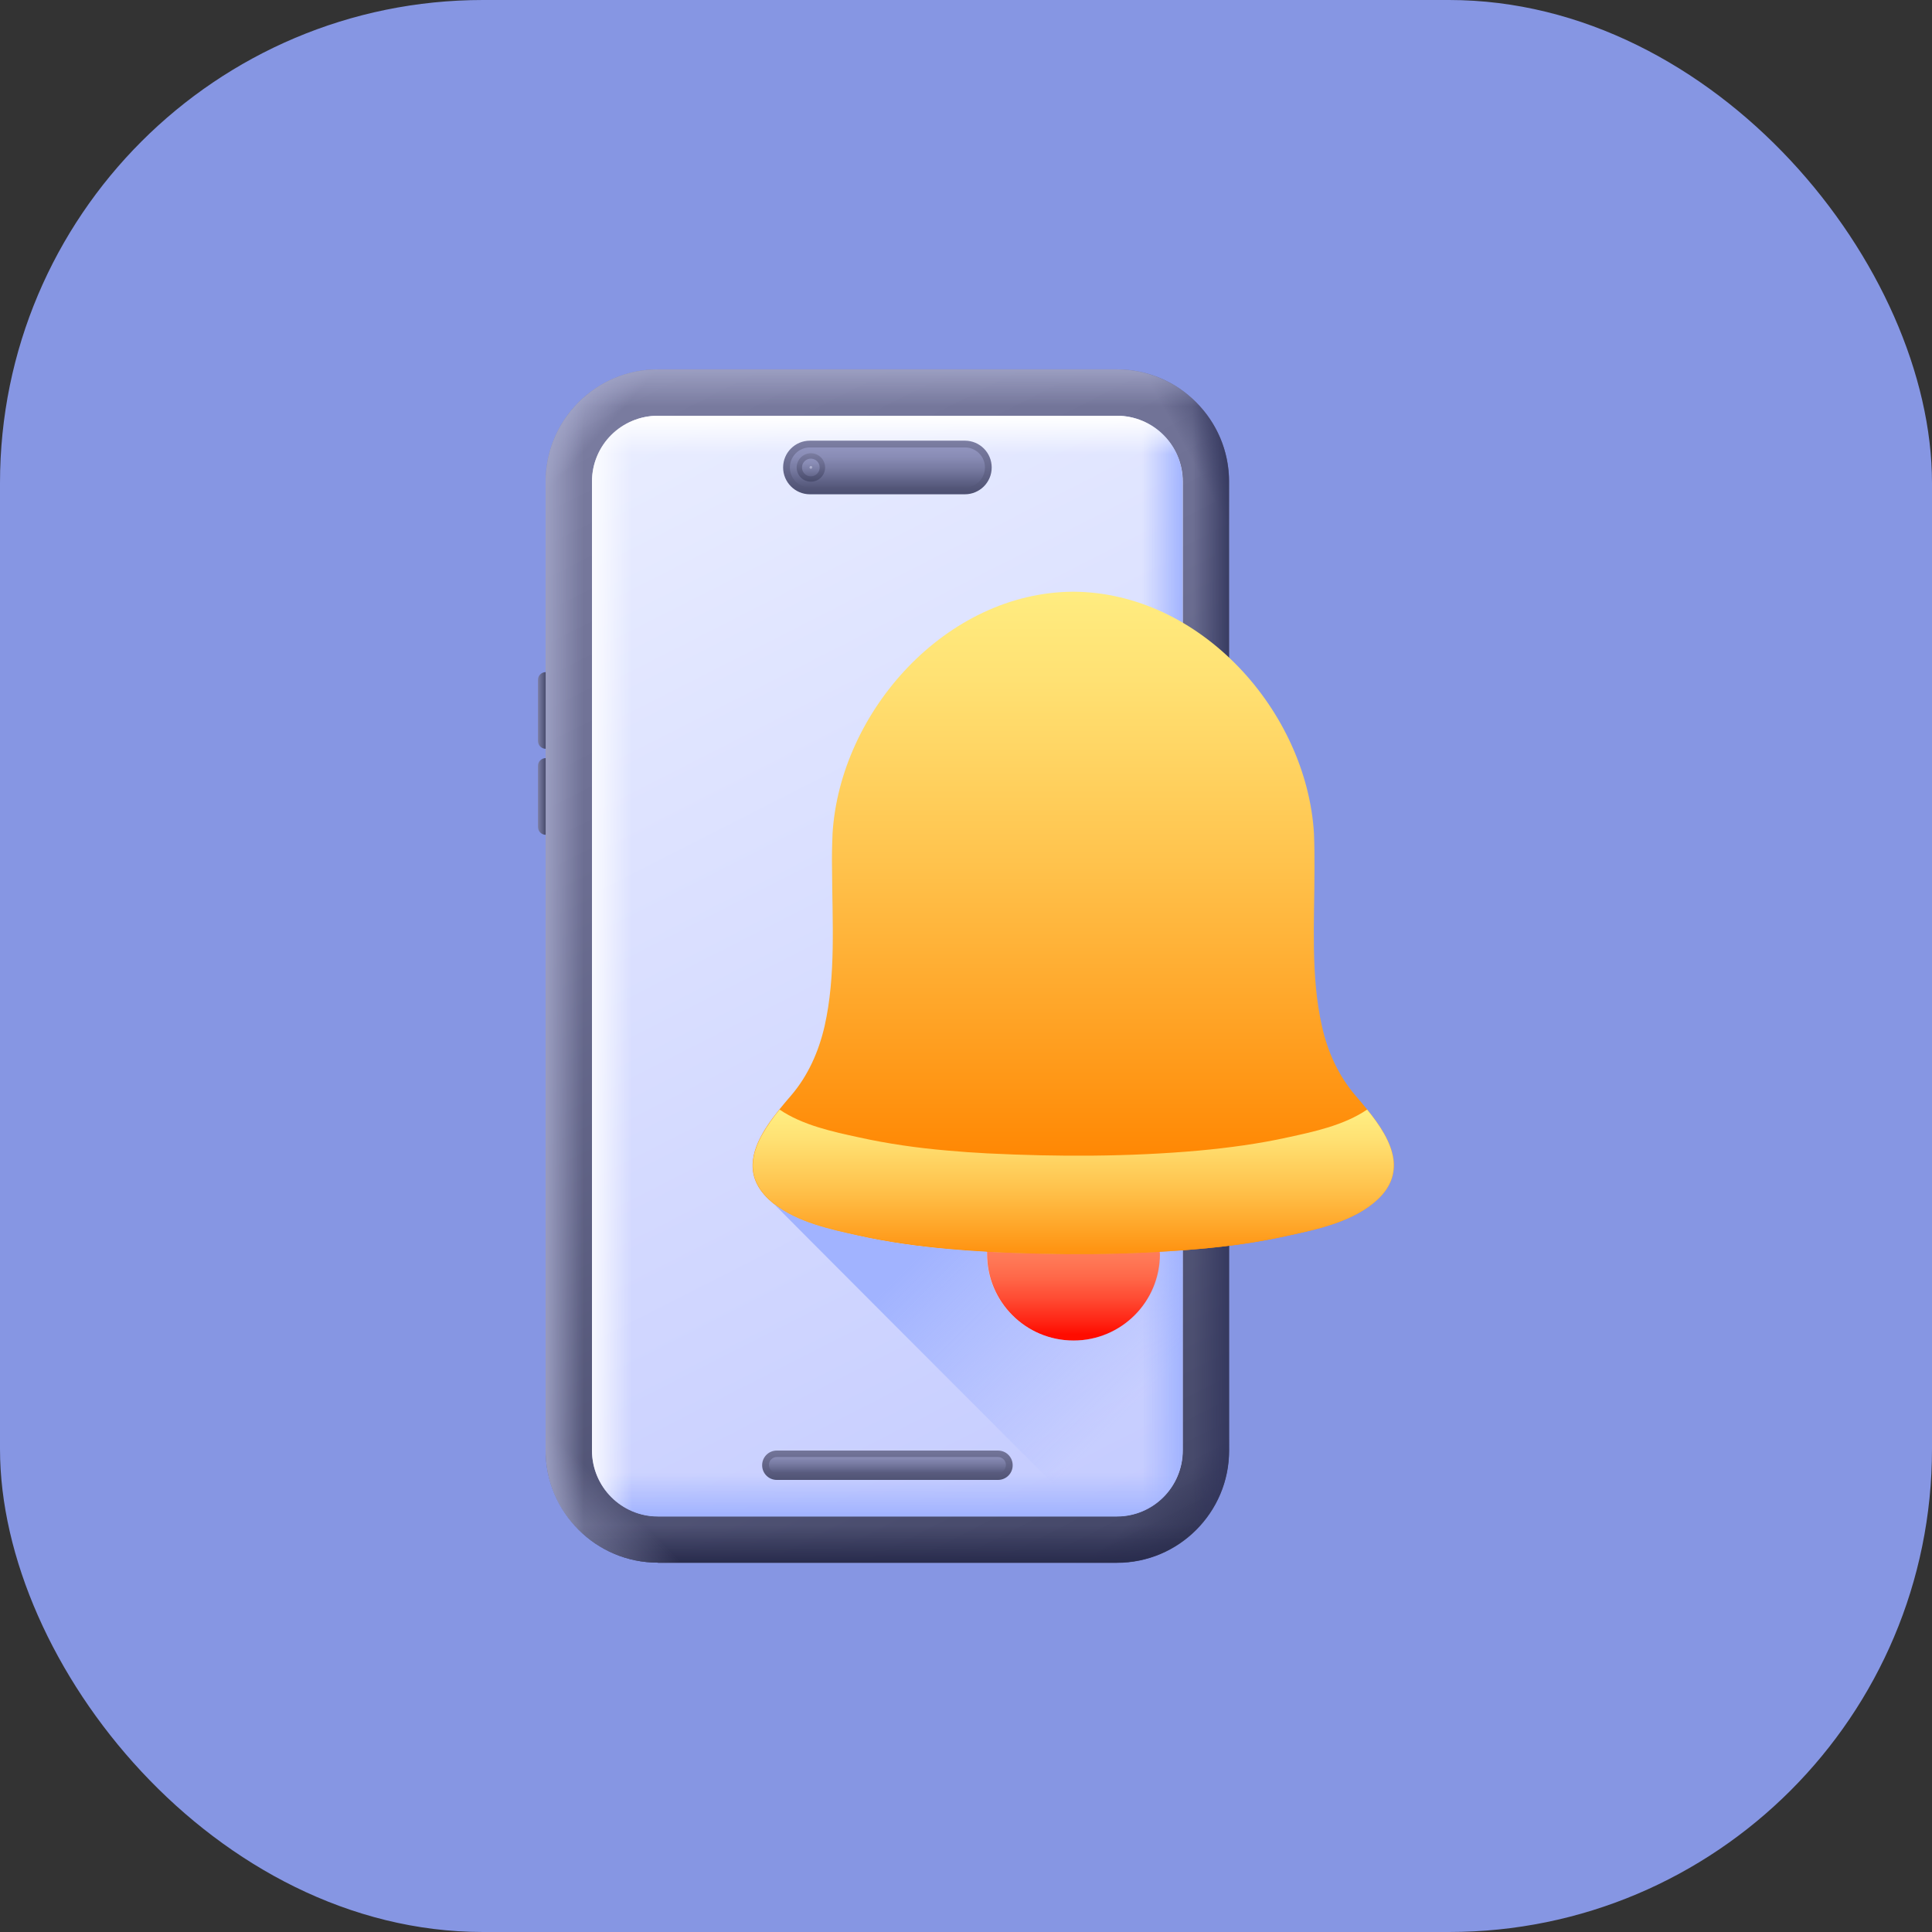
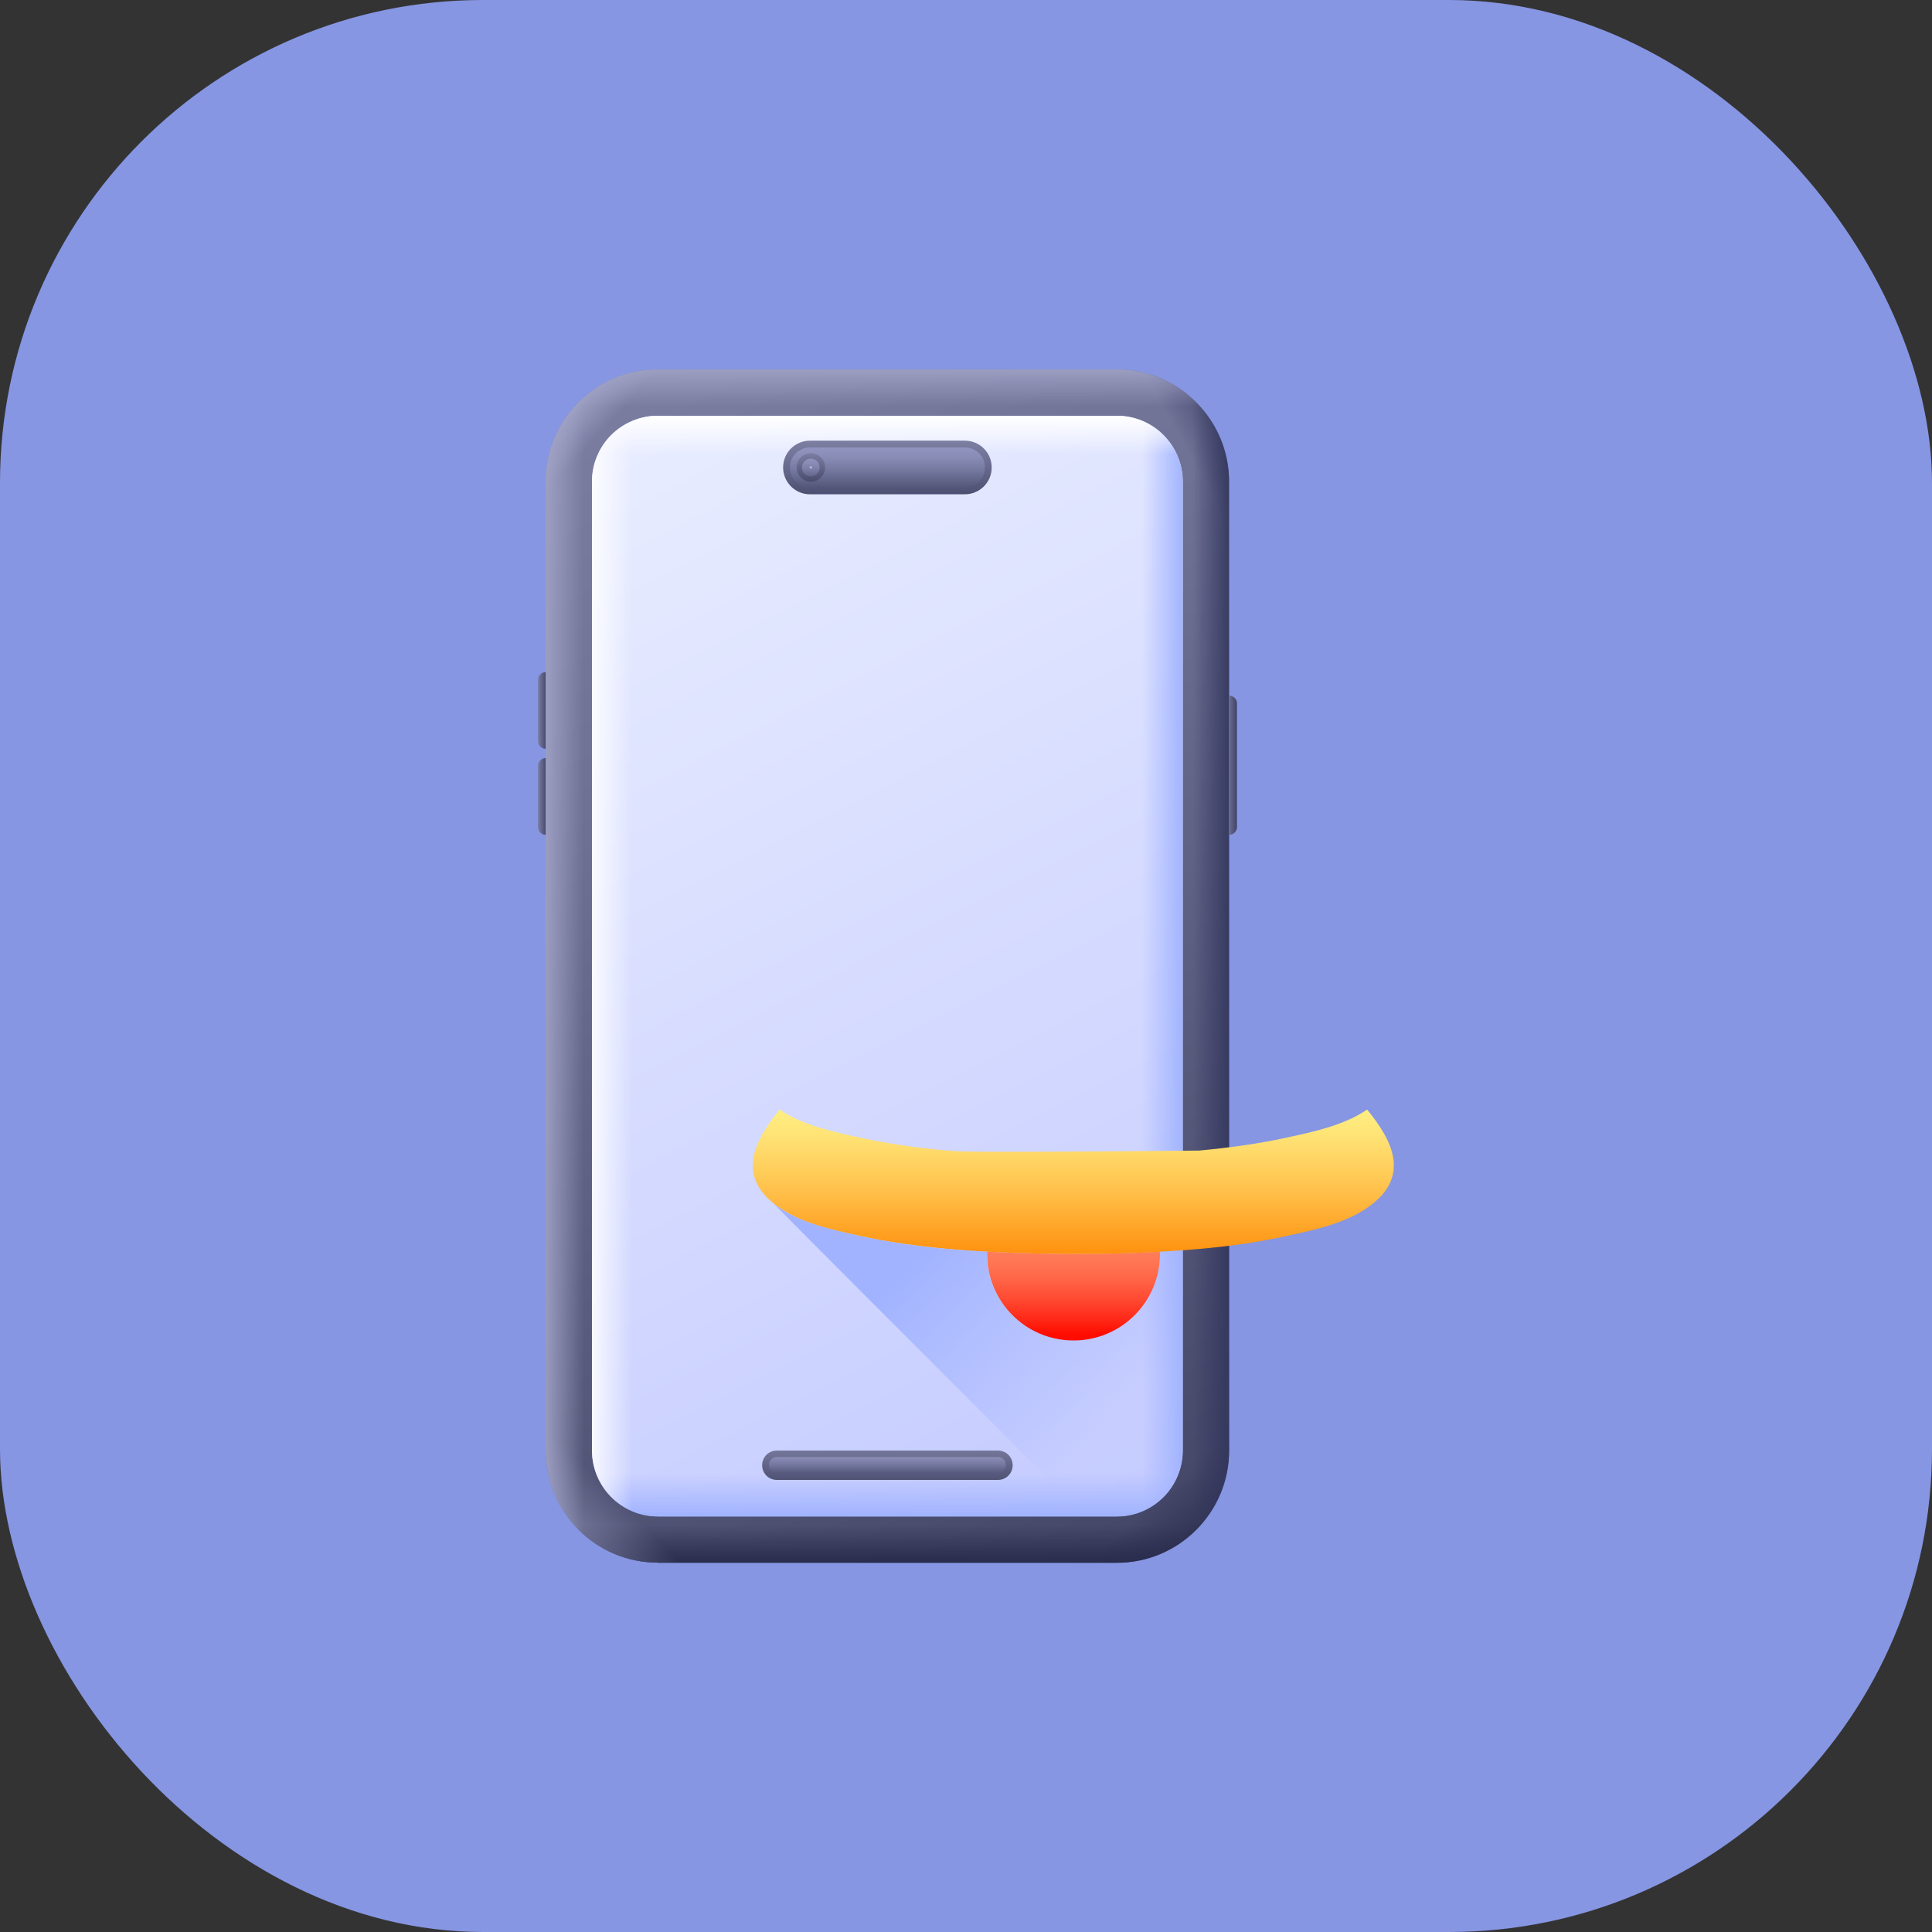
<svg xmlns="http://www.w3.org/2000/svg" width="56" height="56" viewBox="0 0 56 56" fill="none">
  <rect x="0" y="0" width="56" height="56" fill="#333333" stroke="none" />
  <rect width="56" height="56" rx="14" fill="#8696E3" />
  <g clip-path="url(#clip0_7433_13897)">
    <path d="M19.071 45.294C17.274 45.294 15.815 43.835 15.815 42.038V13.962C15.815 12.165 17.274 10.706 19.071 10.706H32.372C34.169 10.706 35.628 12.165 35.628 13.962V42.045C35.628 43.842 34.169 45.301 32.372 45.301H19.071V45.294Z" fill="url(#paint0_linear_7433_13897)" />
    <path d="M20.327 15.192V10.706H19.071C17.274 10.706 15.815 12.165 15.815 13.962V15.198H20.327V15.192Z" fill="url(#paint1_linear_7433_13897)" />
    <path d="M31.111 15.192V10.706H32.368C34.165 10.706 35.624 12.165 35.624 13.962V15.198H31.111V15.192Z" fill="url(#paint2_linear_7433_13897)" />
    <path d="M31.111 40.809V45.294H32.368C34.165 45.294 35.624 43.835 35.624 42.038V40.802H31.111V40.809Z" fill="url(#paint3_linear_7433_13897)" />
    <path d="M15.815 41.883V42.038C15.815 43.835 17.274 45.294 19.071 45.294H32.372C34.169 45.294 35.628 43.835 35.628 42.038V41.883H15.815Z" fill="url(#paint4_linear_7433_13897)" />
    <path d="M20.327 40.809V45.294H19.071C17.274 45.294 15.815 43.835 15.815 42.038V40.802H20.327V40.809Z" fill="url(#paint5_linear_7433_13897)" />
    <path d="M33.826 11.05C34.887 11.584 35.623 12.685 35.623 13.955V42.038C35.623 43.308 34.894 44.409 33.826 44.943V11.05Z" fill="url(#paint6_linear_7433_13897)" />
    <path d="M35.622 14.117V13.962C35.622 12.165 34.162 10.706 32.365 10.706H19.071C17.274 10.706 15.815 12.165 15.815 13.962V14.117H35.622Z" fill="url(#paint7_linear_7433_13897)" />
    <path d="M17.611 11.05C16.551 11.584 15.815 12.692 15.815 13.962V42.044C15.815 43.315 16.544 44.416 17.611 44.949V11.05Z" fill="url(#paint8_linear_7433_13897)" />
    <path d="M34.284 42.038C34.284 43.099 33.426 43.95 32.373 43.95H19.071C18.01 43.95 17.159 43.092 17.159 42.038V13.963C17.159 12.902 18.017 12.051 19.071 12.051H32.373C33.433 12.051 34.284 12.909 34.284 13.963V42.038Z" fill="url(#paint9_linear_7433_13897)" />
    <path d="M32.373 12.044H31.4V43.957H32.366C33.427 43.957 34.278 43.099 34.278 42.045V13.963C34.285 12.902 33.427 12.044 32.373 12.044Z" fill="url(#paint10_linear_7433_13897)" />
    <path d="M17.159 41.471V42.045C17.159 43.106 18.017 43.957 19.071 43.957H32.373C33.433 43.957 34.284 43.099 34.284 42.045V41.471H17.159Z" fill="url(#paint11_linear_7433_13897)" />
    <path d="M19.071 43.957H20.037V12.044H19.071C18.01 12.044 17.159 12.902 17.159 13.956V42.039C17.159 43.099 18.01 43.957 19.071 43.957Z" fill="url(#paint12_linear_7433_13897)" />
    <path d="M34.284 15.057V13.963C34.284 12.902 33.426 12.051 32.373 12.051H19.071C18.01 12.051 17.159 12.909 17.159 13.963V15.057H34.284Z" fill="url(#paint13_linear_7433_13897)" />
    <path d="M28.927 42.896H22.516C22.28 42.896 22.091 42.707 22.091 42.471C22.091 42.234 22.28 42.045 22.516 42.045H28.927C29.164 42.045 29.353 42.234 29.353 42.471C29.353 42.707 29.164 42.896 28.927 42.896Z" fill="url(#paint14_linear_7433_13897)" />
    <path d="M22.517 42.693C22.388 42.693 22.287 42.591 22.287 42.463C22.287 42.335 22.388 42.233 22.517 42.233H28.928C29.056 42.233 29.157 42.335 29.157 42.463C29.157 42.591 29.056 42.693 28.928 42.693H22.517Z" fill="url(#paint15_linear_7433_13897)" />
    <path d="M27.968 14.327H23.476C23.044 14.327 22.699 13.975 22.699 13.55C22.699 13.117 23.05 12.773 23.476 12.773H27.968C28.401 12.773 28.745 13.124 28.745 13.55C28.745 13.982 28.394 14.327 27.968 14.327Z" fill="url(#paint16_linear_7433_13897)" />
    <path d="M23.477 14.131C23.159 14.131 22.895 13.874 22.895 13.55C22.895 13.232 23.152 12.969 23.477 12.969H27.969C28.286 12.969 28.55 13.226 28.55 13.55C28.55 13.867 28.293 14.131 27.969 14.131H23.477Z" fill="url(#paint17_linear_7433_13897)" />
    <path d="M23.504 13.962C23.732 13.962 23.916 13.778 23.916 13.55C23.916 13.322 23.732 13.138 23.504 13.138C23.276 13.138 23.092 13.322 23.092 13.55C23.092 13.778 23.276 13.962 23.504 13.962Z" fill="url(#paint18_linear_7433_13897)" />
    <path d="M23.503 13.807C23.645 13.807 23.759 13.692 23.759 13.551C23.759 13.409 23.645 13.294 23.503 13.294C23.361 13.294 23.246 13.409 23.246 13.551C23.246 13.692 23.361 13.807 23.503 13.807Z" fill="url(#paint19_linear_7433_13897)" />
    <path d="M23.505 13.591C23.528 13.591 23.546 13.572 23.546 13.55C23.546 13.528 23.528 13.509 23.505 13.509C23.483 13.509 23.465 13.528 23.465 13.55C23.465 13.572 23.483 13.591 23.505 13.591Z" fill="url(#paint20_linear_7433_13897)" />
    <path d="M35.631 20.164L35.624 24.197H35.631C35.752 24.197 35.854 24.095 35.854 23.974V20.387C35.854 20.265 35.752 20.164 35.631 20.164Z" fill="url(#paint21_linear_7433_13897)" />
    <path d="M15.816 21.704V19.482C15.694 19.482 15.593 19.583 15.593 19.705V21.475C15.593 21.603 15.694 21.704 15.816 21.704ZM15.816 24.197V21.974C15.694 21.974 15.593 22.076 15.593 22.197V23.967C15.593 24.096 15.694 24.197 15.816 24.197Z" fill="url(#paint22_linear_7433_13897)" />
    <path d="M33.617 36.282C31.955 36.377 30.28 36.363 28.618 36.282H28.611V36.349C28.611 37.734 29.733 38.856 31.118 38.856C32.502 38.856 33.624 37.734 33.624 36.349C33.617 36.322 33.617 36.302 33.617 36.282Z" fill="url(#paint23_linear_7433_13897)" />
-     <path d="M40.391 33.607C40.303 32.945 39.749 32.29 39.29 31.756C38.797 31.182 38.479 30.48 38.317 29.743C37.986 28.284 38.101 26.71 38.101 25.183C38.101 24.852 38.101 24.521 38.087 24.19V24.17C37.878 20.61 34.791 17.171 31.116 17.151H31.102C27.434 17.171 24.347 20.61 24.131 24.17V24.19C24.117 24.515 24.11 24.852 24.117 25.183C24.124 26.703 24.232 28.277 23.901 29.743C23.732 30.48 23.421 31.182 22.928 31.756C22.469 32.29 21.915 32.945 21.827 33.607C21.773 33.999 21.888 34.391 22.28 34.763C22.955 35.404 24.002 35.627 24.881 35.816C25.732 36.006 26.596 36.12 27.461 36.202C27.846 36.235 28.224 36.262 28.61 36.283C30.65 36.384 32.717 36.384 34.75 36.202C35.615 36.127 36.48 36.006 37.331 35.816C38.202 35.627 39.249 35.404 39.932 34.763C40.33 34.391 40.438 33.999 40.391 33.607Z" fill="url(#paint24_linear_7433_13897)" />
-     <path d="M40.39 33.607C40.323 33.1 39.985 32.6 39.627 32.161C38.965 32.614 38.087 32.803 37.337 32.965C36.486 33.154 35.621 33.269 34.756 33.35C32.716 33.532 30.656 33.532 28.615 33.431C28.23 33.411 27.845 33.384 27.467 33.35C26.602 33.276 25.738 33.154 24.886 32.965C24.137 32.803 23.258 32.614 22.596 32.161C22.238 32.607 21.9 33.107 21.833 33.607C21.779 33.999 21.894 34.391 22.285 34.762C22.961 35.404 24.008 35.627 24.886 35.816C25.738 36.005 26.602 36.12 27.467 36.201C27.852 36.235 28.23 36.262 28.615 36.282C30.656 36.383 32.723 36.383 34.756 36.201C35.621 36.127 36.486 36.005 37.337 35.816C38.208 35.627 39.255 35.404 39.938 34.762C40.33 34.391 40.438 33.999 40.39 33.607Z" fill="url(#paint25_linear_7433_13897)" />
+     <path d="M40.39 33.607C40.323 33.1 39.985 32.6 39.627 32.161C38.965 32.614 38.087 32.803 37.337 32.965C36.486 33.154 35.621 33.269 34.756 33.35C28.23 33.411 27.845 33.384 27.467 33.35C26.602 33.276 25.738 33.154 24.886 32.965C24.137 32.803 23.258 32.614 22.596 32.161C22.238 32.607 21.9 33.107 21.833 33.607C21.779 33.999 21.894 34.391 22.285 34.762C22.961 35.404 24.008 35.627 24.886 35.816C25.738 36.005 26.602 36.12 27.467 36.201C27.852 36.235 28.23 36.262 28.615 36.282C30.656 36.383 32.723 36.383 34.756 36.201C35.621 36.127 36.486 36.005 37.337 35.816C38.208 35.627 39.255 35.404 39.938 34.762C40.33 34.391 40.438 33.999 40.39 33.607Z" fill="url(#paint25_linear_7433_13897)" />
    <path d="M33.616 36.282V36.35C33.616 37.735 32.494 38.856 31.11 38.856C29.725 38.856 28.603 37.735 28.603 36.35V36.282C28.225 36.262 27.84 36.235 27.462 36.201C26.597 36.127 25.732 36.005 24.881 35.816C24.07 35.634 23.104 35.431 22.429 34.891C22.55 35.026 28.171 40.653 31.474 43.956H32.366C33.427 43.956 34.278 43.099 34.278 42.045V36.242C34.062 36.255 33.839 36.269 33.616 36.282Z" fill="url(#paint26_linear_7433_13897)" />
  </g>
  <defs>
    <linearGradient id="paint0_linear_7433_13897" x1="17.023" y1="10.909" x2="34.464" y2="45.184" gradientUnits="userSpaceOnUse">
      <stop stop-color="#7B7DA1" />
      <stop offset="0.31" stop-color="#6D6F93" />
      <stop offset="0.899" stop-color="#494C6D" />
      <stop offset="1" stop-color="#424566" />
    </linearGradient>
    <linearGradient id="paint1_linear_7433_13897" x1="16.615" y1="11.626" x2="17.515" y2="12.442" gradientUnits="userSpaceOnUse">
      <stop stop-color="#A1A4C7" />
      <stop offset="1" stop-color="#A1A4C7" stop-opacity="0" />
    </linearGradient>
    <linearGradient id="paint2_linear_7433_13897" x1="36.057" y1="11.463" x2="34.114" y2="12.537" gradientUnits="userSpaceOnUse">
      <stop stop-color="#32365C" />
      <stop offset="1" stop-color="#32365C" stop-opacity="0" />
    </linearGradient>
    <linearGradient id="paint3_linear_7433_13897" x1="35.107" y1="45.019" x2="33.637" y2="43.355" gradientUnits="userSpaceOnUse">
      <stop stop-color="#2A2D4D" />
      <stop offset="1" stop-color="#2A2D4D" stop-opacity="0" />
    </linearGradient>
    <linearGradient id="paint4_linear_7433_13897" x1="25.72" y1="45.267" x2="25.72" y2="44.217" gradientUnits="userSpaceOnUse">
      <stop stop-color="#292C4D" />
      <stop offset="1" stop-color="#292C4D" stop-opacity="0" />
    </linearGradient>
    <linearGradient id="paint5_linear_7433_13897" x1="15.246" y1="45.879" x2="17.797" y2="43.328" gradientUnits="userSpaceOnUse">
      <stop stop-color="#A1A4C7" />
      <stop offset="1" stop-color="#A1A4C7" stop-opacity="0" />
    </linearGradient>
    <linearGradient id="paint6_linear_7433_13897" x1="35.776" y1="28" x2="34.571" y2="28" gradientUnits="userSpaceOnUse">
      <stop stop-color="#32365C" />
      <stop offset="1" stop-color="#32365C" stop-opacity="0" />
    </linearGradient>
    <linearGradient id="paint7_linear_7433_13897" x1="25.72" y1="10.528" x2="25.72" y2="11.79" gradientUnits="userSpaceOnUse">
      <stop stop-color="#A1A4C7" />
      <stop offset="1" stop-color="#A1A4C7" stop-opacity="0" />
    </linearGradient>
    <linearGradient id="paint8_linear_7433_13897" x1="15.666" y1="28" x2="16.922" y2="28" gradientUnits="userSpaceOnUse">
      <stop stop-color="#A1A4C7" />
      <stop offset="1" stop-color="#A1A4C7" stop-opacity="0" />
    </linearGradient>
    <linearGradient id="paint9_linear_7433_13897" x1="17.643" y1="12.127" x2="33.842" y2="43.961" gradientUnits="userSpaceOnUse">
      <stop stop-color="#E9EDFF" />
      <stop offset="1" stop-color="#C4CBFF" />
    </linearGradient>
    <linearGradient id="paint10_linear_7433_13897" x1="34.313" y1="28.001" x2="33.102" y2="28.001" gradientUnits="userSpaceOnUse">
      <stop stop-color="#A1B3FF" />
      <stop offset="1" stop-color="#A1B3FF" stop-opacity="0" />
    </linearGradient>
    <linearGradient id="paint11_linear_7433_13897" x1="25.72" y1="43.946" x2="25.72" y2="42.697" gradientUnits="userSpaceOnUse">
      <stop stop-color="#A1B3FF" />
      <stop offset="1" stop-color="#A1B3FF" stop-opacity="0" />
    </linearGradient>
    <linearGradient id="paint12_linear_7433_13897" x1="16.949" y1="28.001" x2="18.323" y2="28.001" gradientUnits="userSpaceOnUse">
      <stop stop-color="white" />
      <stop offset="1" stop-color="white" stop-opacity="0" />
    </linearGradient>
    <linearGradient id="paint13_linear_7433_13897" x1="25.72" y1="12.085" x2="25.72" y2="13.168" gradientUnits="userSpaceOnUse">
      <stop stop-color="white" />
      <stop offset="1" stop-color="white" stop-opacity="0" />
    </linearGradient>
    <linearGradient id="paint14_linear_7433_13897" x1="25.72" y1="41.798" x2="25.72" y2="43.182" gradientUnits="userSpaceOnUse">
      <stop stop-color="#7B7DA1" />
      <stop offset="0.31" stop-color="#6D6F93" />
      <stop offset="0.899" stop-color="#494C6D" />
      <stop offset="1" stop-color="#424566" />
    </linearGradient>
    <linearGradient id="paint15_linear_7433_13897" x1="25.721" y1="42.111" x2="25.721" y2="42.846" gradientUnits="userSpaceOnUse">
      <stop stop-color="#9093BD" />
      <stop offset="0.183" stop-color="#898CB5" />
      <stop offset="0.467" stop-color="#75789F" />
      <stop offset="0.813" stop-color="#56597C" />
      <stop offset="1" stop-color="#424566" />
    </linearGradient>
    <linearGradient id="paint16_linear_7433_13897" x1="25.721" y1="12.817" x2="25.721" y2="14.621" gradientUnits="userSpaceOnUse">
      <stop stop-color="#7B7DA1" />
      <stop offset="0.31" stop-color="#6D6F93" />
      <stop offset="0.899" stop-color="#494C6D" />
      <stop offset="1" stop-color="#424566" />
    </linearGradient>
    <linearGradient id="paint17_linear_7433_13897" x1="25.721" y1="13.006" x2="25.721" y2="14.345" gradientUnits="userSpaceOnUse">
      <stop stop-color="#9093BD" />
      <stop offset="0.183" stop-color="#898CB5" />
      <stop offset="0.467" stop-color="#75789F" />
      <stop offset="0.813" stop-color="#56597C" />
      <stop offset="1" stop-color="#424566" />
    </linearGradient>
    <linearGradient id="paint18_linear_7433_13897" x1="23.503" y1="13.111" x2="23.503" y2="14.054" gradientUnits="userSpaceOnUse">
      <stop stop-color="#7B7DA1" />
      <stop offset="0.31" stop-color="#6D6F93" />
      <stop offset="0.899" stop-color="#494C6D" />
      <stop offset="1" stop-color="#424566" />
    </linearGradient>
    <linearGradient id="paint19_linear_7433_13897" x1="23.502" y1="13.281" x2="23.502" y2="14.075" gradientUnits="userSpaceOnUse">
      <stop stop-color="#9093BD" />
      <stop offset="0.183" stop-color="#898CB5" />
      <stop offset="0.467" stop-color="#75789F" />
      <stop offset="0.813" stop-color="#56597C" />
      <stop offset="1" stop-color="#424566" />
    </linearGradient>
    <linearGradient id="paint20_linear_7433_13897" x1="23.479" y1="13.503" x2="23.605" y2="13.732" gradientUnits="userSpaceOnUse">
      <stop stop-color="#B8BAD9" />
      <stop offset="0.148" stop-color="#B0B2D1" />
      <stop offset="0.376" stop-color="#9A9DBC" />
      <stop offset="0.657" stop-color="#777999" />
      <stop offset="0.977" stop-color="#46496A" />
      <stop offset="1" stop-color="#424566" />
    </linearGradient>
    <linearGradient id="paint21_linear_7433_13897" x1="35.418" y1="22.182" x2="35.844" y2="22.182" gradientUnits="userSpaceOnUse">
      <stop stop-color="#9093BD" />
      <stop offset="1" stop-color="#424566" />
    </linearGradient>
    <linearGradient id="paint22_linear_7433_13897" x1="15.496" y1="21.84" x2="15.848" y2="21.84" gradientUnits="userSpaceOnUse">
      <stop stop-color="#9093BD" />
      <stop offset="1" stop-color="#424566" />
    </linearGradient>
    <linearGradient id="paint23_linear_7433_13897" x1="31.111" y1="36.078" x2="31.111" y2="38.689" gradientUnits="userSpaceOnUse">
      <stop stop-color="#FF7F5C" />
      <stop offset="0.153" stop-color="#FF7957" />
      <stop offset="0.36" stop-color="#FF6849" />
      <stop offset="0.597" stop-color="#FF4B33" />
      <stop offset="0.855" stop-color="#FF2414" />
      <stop offset="0.996" stop-color="#FF0C00" />
    </linearGradient>
    <linearGradient id="paint24_linear_7433_13897" x1="31.109" y1="16.968" x2="31.109" y2="33.428" gradientUnits="userSpaceOnUse">
      <stop stop-color="#FFED81" />
      <stop offset="0.167" stop-color="#FFE173" />
      <stop offset="0.485" stop-color="#FFC34D" />
      <stop offset="0.917" stop-color="#FF9210" />
      <stop offset="1" stop-color="#FF8804" />
    </linearGradient>
    <linearGradient id="paint25_linear_7433_13897" x1="31.108" y1="32.284" x2="31.108" y2="36.685" gradientUnits="userSpaceOnUse">
      <stop stop-color="#FFED81" />
      <stop offset="0.167" stop-color="#FFE173" />
      <stop offset="0.485" stop-color="#FFC34D" />
      <stop offset="0.917" stop-color="#FF9210" />
      <stop offset="1" stop-color="#FF8804" />
    </linearGradient>
    <linearGradient id="paint26_linear_7433_13897" x1="26.408" y1="33.626" x2="34.412" y2="41.629" gradientUnits="userSpaceOnUse">
      <stop offset="0.185" stop-color="#A1B3FF" />
      <stop offset="0.847" stop-color="#A1B3FF" stop-opacity="0" />
    </linearGradient>
    <clipPath id="clip0_7433_13897">
      <rect width="34.588" height="34.588" fill="white" transform="translate(10.706 10.706)" />
    </clipPath>
  </defs>
</svg>